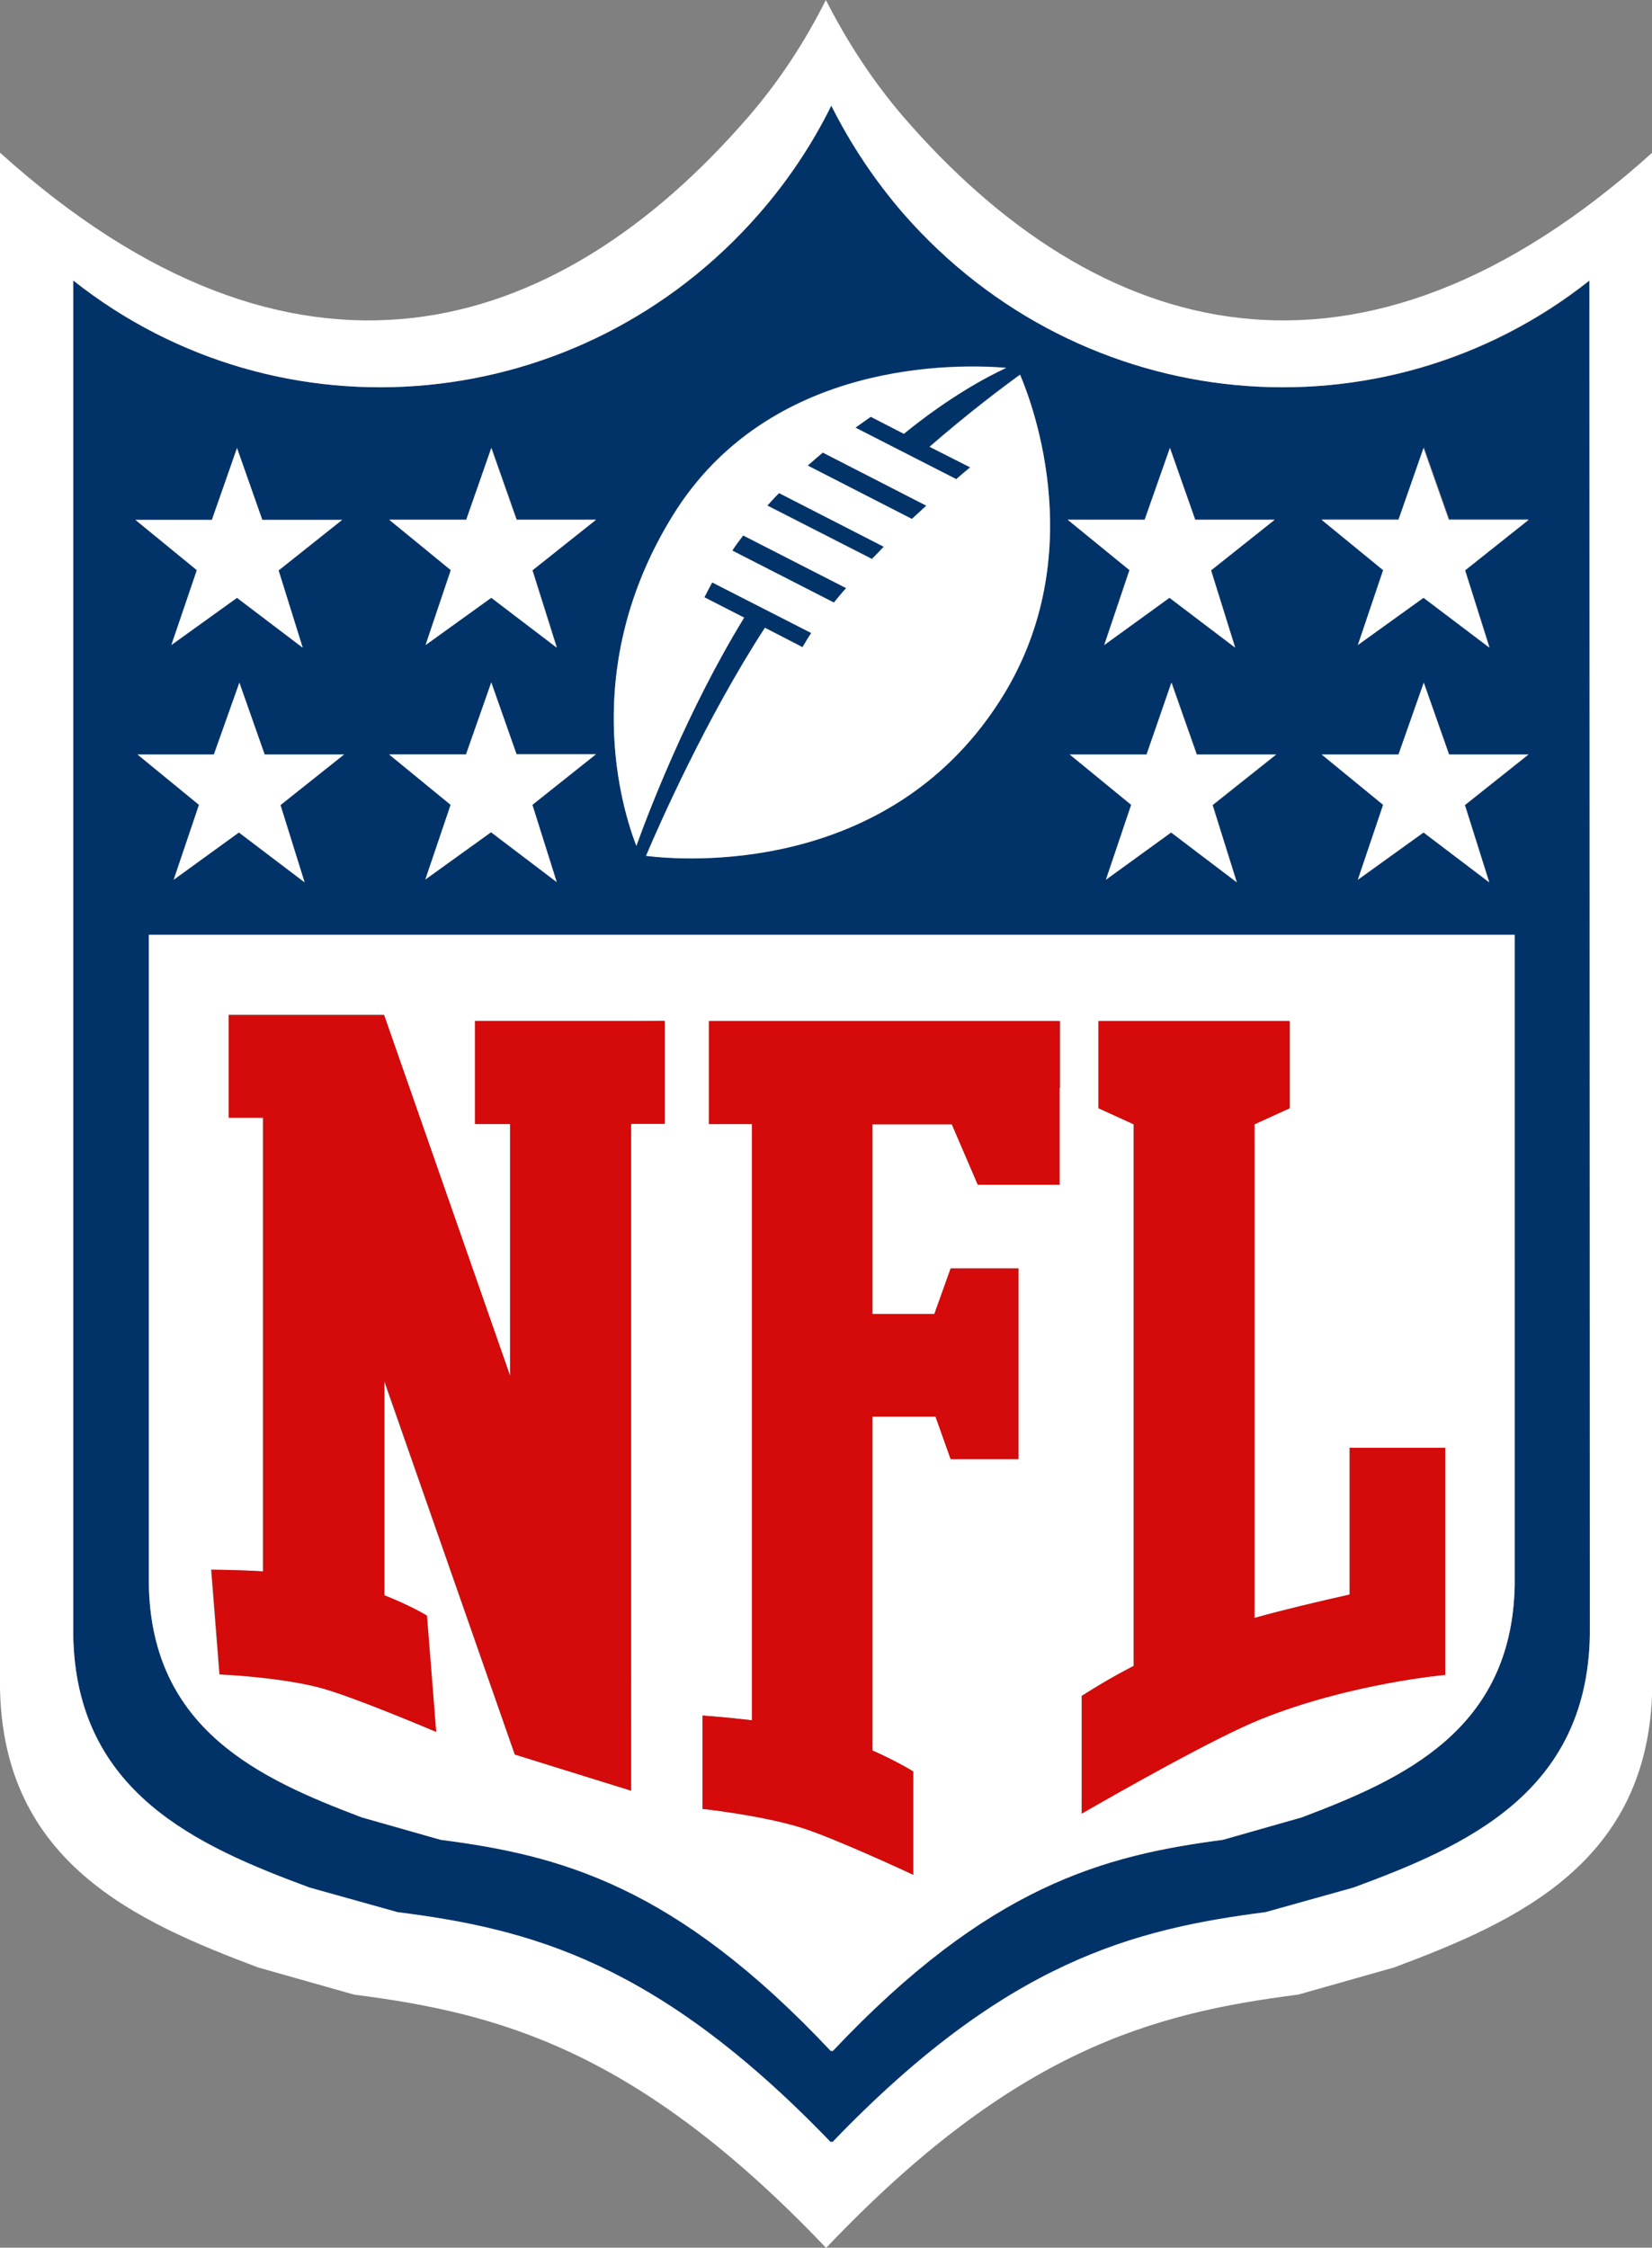
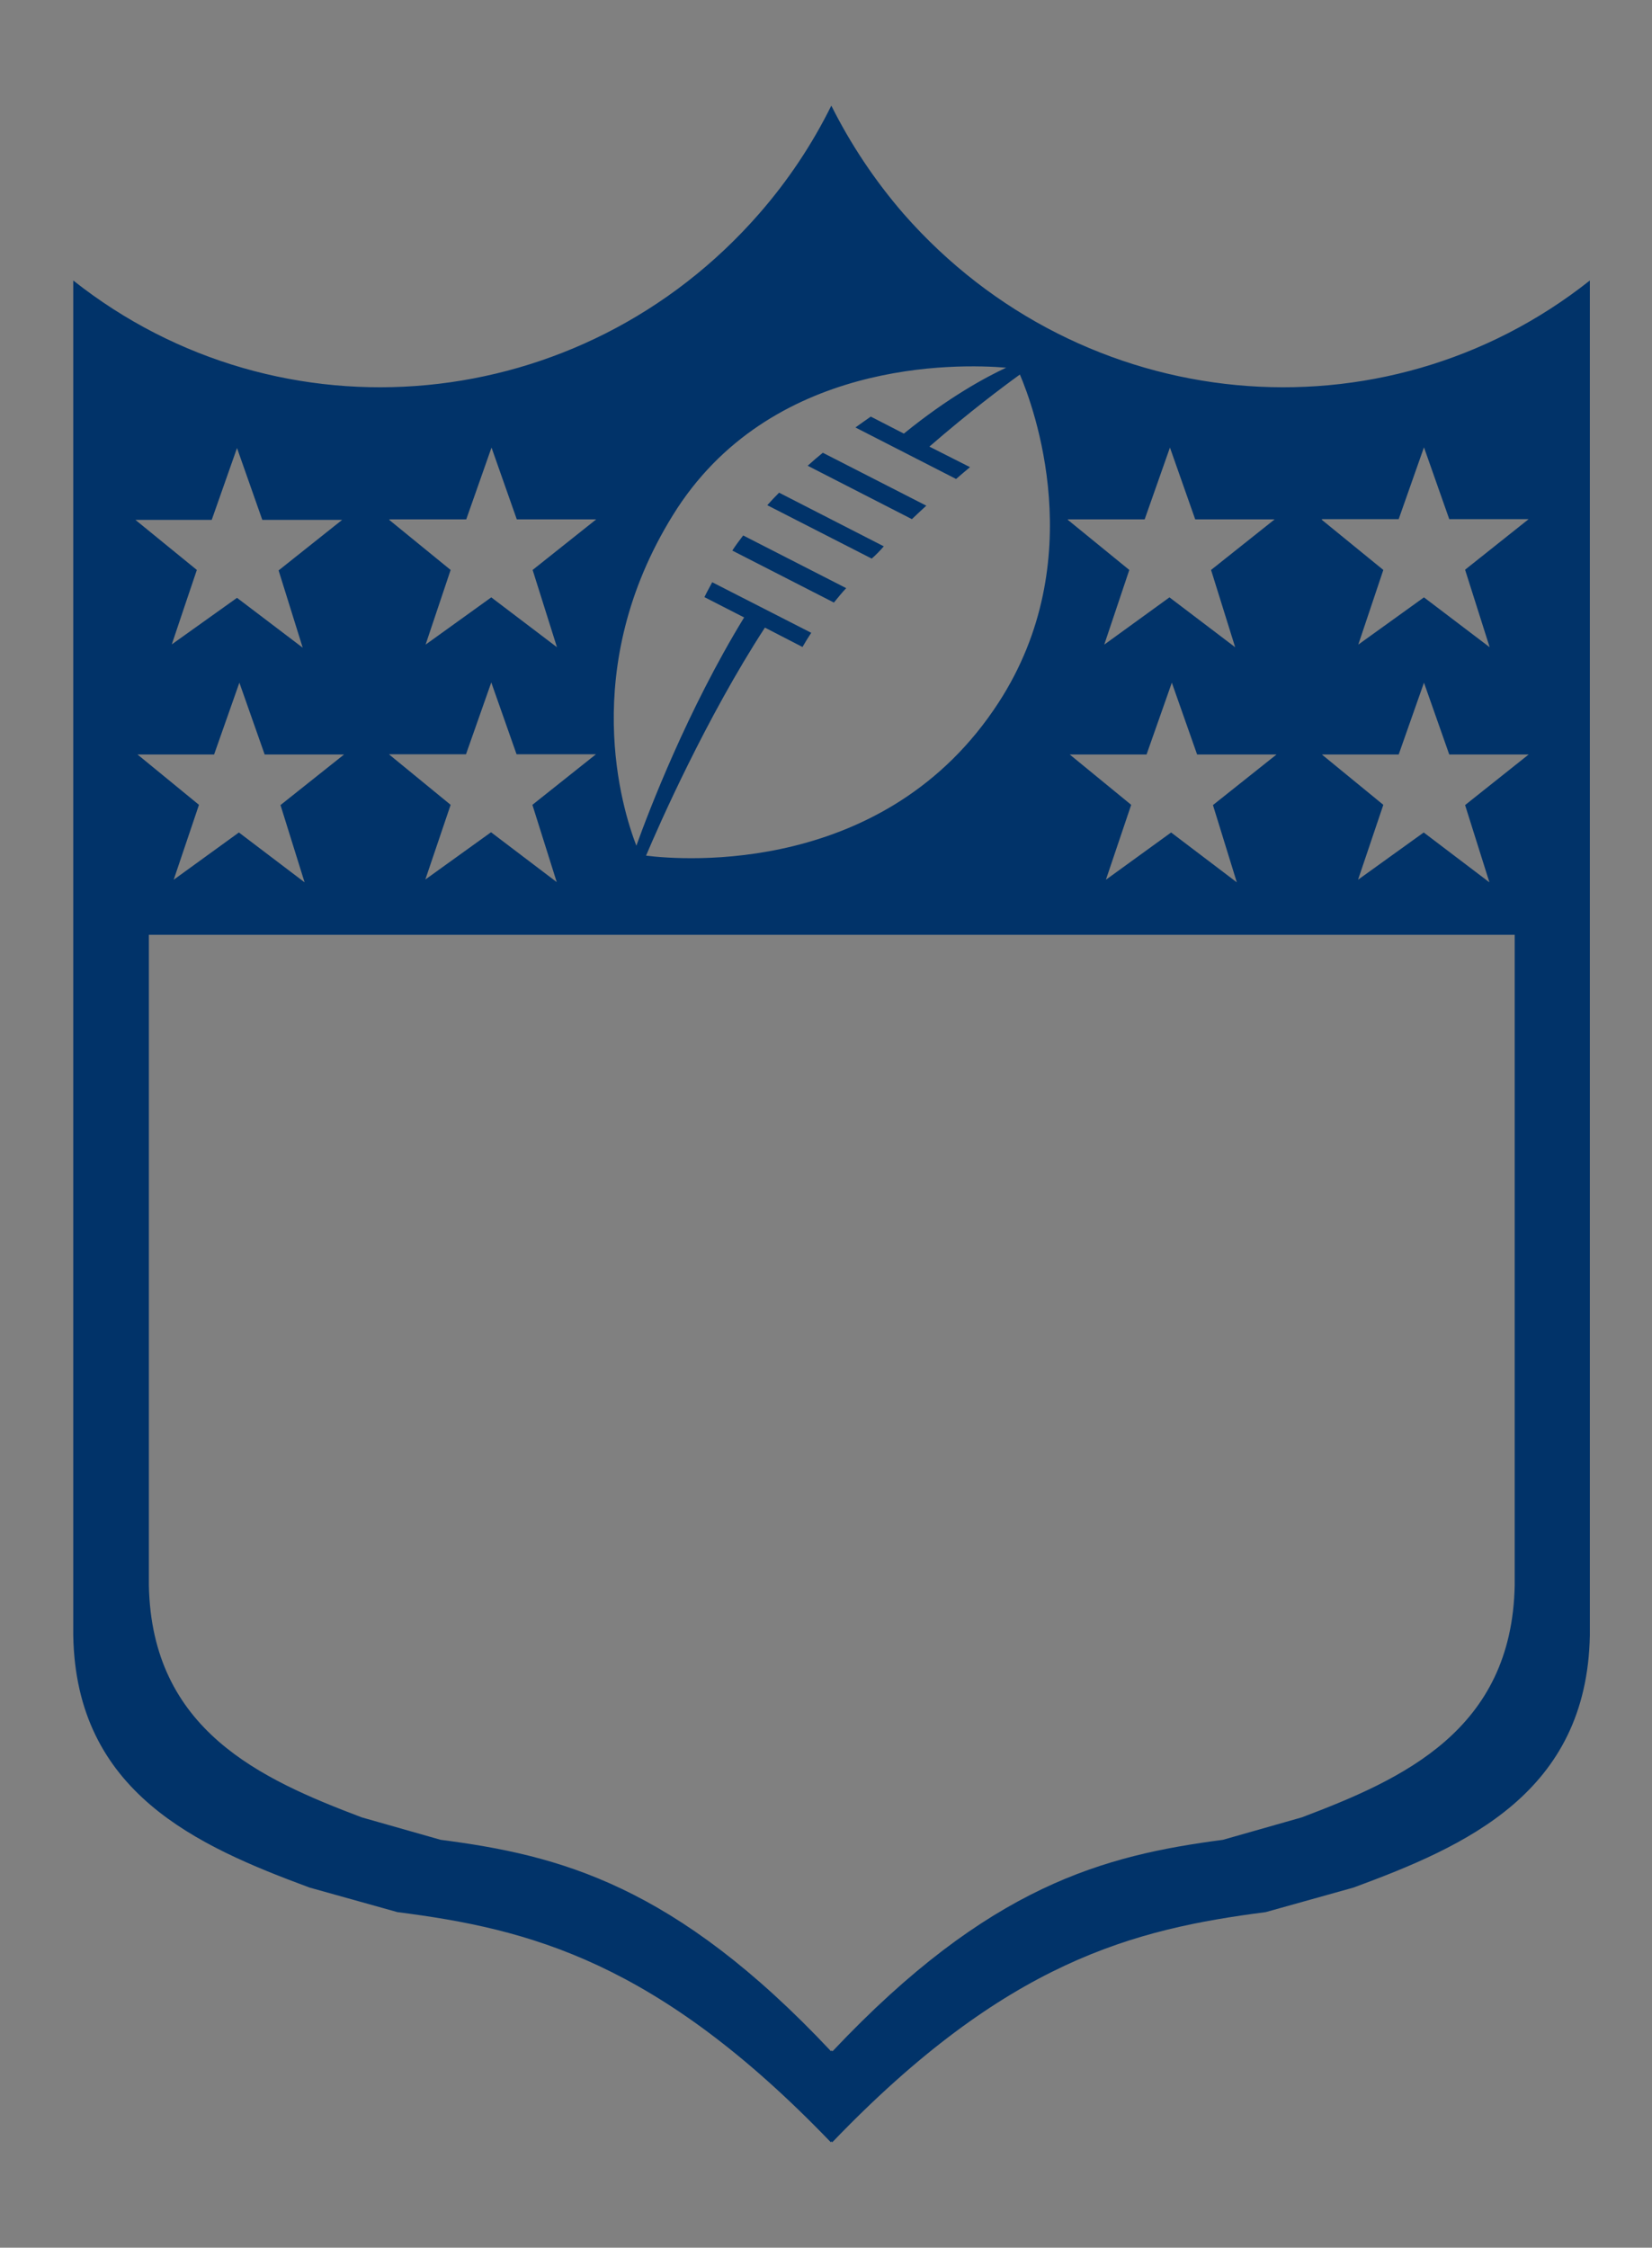
<svg xmlns="http://www.w3.org/2000/svg" version="1.1" id="Layer_1" x="0px" y="0px" viewBox="0 0 699.1 951.2" style="enable-background:new 0 0 699.1 951.2;" xml:space="preserve">
  <rect x="0" y="0" width="699.1" height="951.2" fill="#808080" stroke="none" />
  <style type="text/css"> .st0{fill:#013369;} .st1{fill:#FFFFFF;} .st2{fill:#D50A0A;} </style>
  <g>
    <path class="st0" d="M352.9,255l-43-22c1.4-2.2,3-4.3,4.6-6.4l43.6,22.3C356.3,250.8,354.6,252.9,352.9,255z M374,231.2l-44.3-22.7 c-1.7,1.7-3.4,3.5-5,5.3l44.2,22.6C370.7,234.8,372.4,233.1,374,231.2z M392,214l-43.8-22.4c-2.1,1.7-4.2,3.5-6.4,5.5l44.1,22.6 C388,217.7,390,215.8,392,214z M672.8,118.7V692c-1.2,66.8-52.6,89.3-100,106.8l-37.2,10.4c-55.7,7.2-109.8,20.7-183.4,97.4 c-0.1-0.1-0.3-0.3-0.3-0.4c-0.1,0.1-0.3,0.3-0.3,0.4c-73.6-76.6-127.7-90.3-183.4-97.4l-37.2-10.4c-47.5-17.6-98.9-40.2-100-106.8 V118.7c87.6,69.4,214.9,58,290.2-28.2c12.4-14.2,22.6-29.6,30.6-45.8c8.1,16.2,18.3,31.6,30.6,45.8 C458,176.7,585.3,188.1,672.8,118.7z M513.3,340.7l26.9-21.4h-33.6l-10.7-30.4l-10.7,30.4h-32.5l26,21.3l-10.7,31.7l27.6-20 l27.8,21.1L513.3,340.7z M451.9,220L451.9,220l13,10.6l13,10.6l-5.3,15.8l-5.3,15.8l0,0l0,0l27.6-20l27.8,21.1l-10.2-32.7 l26.9-21.4l0,0l0,0h-33.6l-10.7-30.4l-10.7,30.4h-32.5V220z M269.3,357.9c5.2-14.5,21.6-57.4,45.6-96.6l-16.8-8.6 c1-2.1,2.2-4.2,3.3-6.3l41.9,21.4c-1.3,2-2.5,3.9-3.7,6l-15.9-8.2c-24.9,38.3-44.9,83.7-50.3,96.5c15.8,2,101.6,8.6,149.2-64.8 c39-60.1,14.7-125.5,9-138.8c-7.2,5.2-21.6,16-38.3,30.5l17.2,8.7c-2,1.6-3.9,3.3-5.9,5l-42.6-21.8c2.2-1.6,4.4-3.1,6.5-4.6l14,7.2 c18.9-15.4,34.7-23.9,43.3-27.9c-20.3-1.7-100.2-3.8-141.1,62.5C244.7,282.8,263.3,342.4,269.3,357.9z M164.7,220L164.7,220 l13,10.6l13,10.6l-5.3,15.8l-5.3,15.8l0,0l0,0l27.8-20l27.8,21.1l-10.3-32.7l26.9-21.4l0,0l0,0h-33.6l-10.7-30.4l-10.7,30.4h-32.5 V220z M164.7,319.3l26,21.3L180,372.2l27.8-20l27.8,21.1l-10.3-32.7l26.9-21.4h-33.6l-10.7-30.4l-10.7,30.4H164.7L164.7,319.3z M57.3,220L57.3,220l13,10.6l13,10.6L78,256.9l-5.3,15.8l0,0l0,0l27.6-19.7l27.8,21.1l-10.2-32.7l26.9-21.4l0,0l0,0H111l-10.7-30.4 L89.6,220H57.3L57.3,220z M58.2,319.3l26,21.3l-10.7,31.7l27.6-20l27.8,21.1l-10.2-32.7l26.9-21.4h-33.6l-10.7-30.4l-10.7,30.4 H58.2L58.2,319.3z M641.1,395.6H63v275.3c1.2,61.3,47.3,82,90.1,98.2l33.4,9.5c50.2,6.5,99,19,165.2,89.5c0.1-0.1,0.1-0.3,0.3-0.4 c0.1,0.1,0.1,0.3,0.3,0.4c66.3-70.3,115-82.9,165.2-89.5l33.4-9.5c42.8-16.2,88.9-36.9,90.1-98.2V395.6H641.1z M559.4,220 L559.4,220l13,10.6l13,10.6l-5.3,15.8l-5.3,15.8l0,0l0,0l27.8-20l27.8,21.1L620,241.1l26.9-21.4l0,0l0,0h-33.6l-10.7-30.4 l-10.7,30.4h-32.5V220z M559.4,319.3l26,21.3l-10.7,31.7l27.8-20l27.8,21.1l-10.3-32.7l26.9-21.4h-33.6l-10.7-30.4l-10.7,30.4 H559.4L559.4,319.3z" />
-     <path class="st1" d="M382.1,49.2C369,33.9,358.3,17.3,349.5,0c-8.7,17.3-19.4,33.9-32.6,49.2C234.6,144.5,124,176.5,0,64.6v649.8 c1.3,73.8,57.4,98.7,109.2,118.2l40.6,11.5c60.8,7.8,119.7,23,199.8,107.2c80.1-84.3,139-99.4,199.8-107.2l40.6-11.5 c51.8-19.4,107.9-44.3,109.2-118.2V64.6C575,176.5,464.4,144.5,382.1,49.2z M672.8,692c-1.2,66.8-52.6,89.3-100,106.8l-37.2,10.4 c-55.7,7.2-109.8,20.7-183.4,97.4c-0.1-0.1-0.3-0.3-0.3-0.4c-0.1,0.1-0.3,0.3-0.3,0.4c-73.6-76.6-127.7-90.3-183.4-97.4l-37.2-10.4 c-47.5-17.6-98.9-40.2-100-106.8V118.7c87.6,69.4,214.9,58,290.2-28.2c12.4-14.2,22.6-29.6,30.6-45.8c8.1,16.2,18.3,31.6,30.6,45.8 c75.4,86.2,202.5,97.6,290.2,28.2L672.8,692L672.8,692z M602.4,189.6l10.7,30.4h33.8L620,241.4l10.3,32.7L602.4,253l-27.8,20 l10.7-31.7l-26-21.3h32.5L602.4,189.6z M591.8,319.3h-32.5l26,21.3l-10.7,31.7l27.8-20l27.8,21.1l-10.3-32.7l26.9-21.4h-33.6 l-10.7-30.4L591.8,319.3z M485.2,319.3h-32.5l26,21.3l-10.7,31.7l27.6-20l27.8,21.1l-10.3-32.7l26.9-21.4h-33.6l-10.7-30.4 L485.2,319.3z M484.4,220h-32.5l26.1,21.3L467.3,273l27.6-20l27.8,21.1l-10.2-32.7l26.9-21.4h-33.6l-10.7-30.4L484.4,220z M207.9,189.6l10.7,30.4h33.6l-26.9,21.4l10.3,32.7L207.9,253l-27.8,20l10.7-31.7l-26-21.3h32.5L207.9,189.6z M197.2,319.3h-32.5 l26,21.3L180,372.2l27.8-20l27.8,21.1l-10.3-32.7l26.9-21.4h-33.6l-10.7-30.4L197.2,319.3z M90.5,319.3H58.2l26,21.3l-10.7,31.7 l27.6-20l27.8,21.1l-10.2-32.7l26.9-21.4h-33.6l-10.7-30.4L90.5,319.3z M89.7,220H57.3l26,21.3L72.5,273l27.8-20l27.8,21.1 l-10.2-32.7l26.9-21.4H111l-10.7-30.4L89.7,220z M431.7,158.6c-7.2,5.2-21.6,16-38.3,30.5l17.2,8.7c-2,1.6-3.9,3.3-5.9,5L362,181 c2.2-1.6,4.4-3.1,6.5-4.6l14,7.2c18.9-15.4,34.7-23.9,43.3-27.9c-20.3-1.7-100.2-3.8-141.1,62.5c-40,64.7-21.4,124.3-15.4,139.8 c5.2-14.5,21.6-57.4,45.6-96.6l-16.8-8.6c1-2.1,2.2-4.2,3.3-6.3l41.9,21.4c-1.3,2-2.5,3.9-3.7,6l-15.9-8.2 c-24.9,38.3-44.9,83.7-50.3,96.5c15.8,2,101.6,8.6,149.2-64.8C461.7,237.4,437.4,172,431.7,158.6z M352.9,255l-43-22 c1.4-2.2,3-4.3,4.6-6.4l43.6,22.3C356.3,250.8,354.6,252.9,352.9,255z M369,236.6L324.7,214c1.7-1.8,3.3-3.7,5-5.3l44.3,22.7 C372.4,233.1,370.7,234.8,369,236.6z M385.9,219.6l-44.1-22.6c2.1-1.8,4.2-3.7,6.4-5.5L392,214C390,215.8,388,217.7,385.9,219.6z M63,395.6v275.3c1.2,61.3,47.3,82,90.1,98.2l33.4,9.5c50.2,6.5,99,19,165.2,89.5c0.1-0.1,0.1-0.3,0.3-0.4c0.1,0.1,0.1,0.3,0.3,0.4 c66.3-70.3,115-82.9,165.2-89.5l33.4-9.5c42.8-16.2,88.9-36.9,90.1-98.2V395.6H63z M281.2,475.6H267v252.8v29.1v0.3l-49.2-15.3 l-55.3-158.1v9.1v81.6c11.1,4.4,18,8.6,18,8.6l3.9,49.2c0,0-35.3-15.1-49.6-18.8c-17.6-4.4-42-5.5-42-5.5l-3.5-44.3 c0,0,10.2,0,21.9,0.7v-71.5V473H96.8v-43.6h14.6h51.1v0.1l53.3,152.6V475.6H201v-43.6h14.9H267h14.2V475.6L281.2,475.6z M448.4,460.3v15.5v25.6h-34.6l-11-25.6h-33.6v80.3h26.2l6.9-19.3H431v19.3v20.3v1.3v21.8v18h-28.7l-6.4-18h-26.7v66v60.4v14.9 c10.7,4.7,17.3,8.9,17.3,8.9v43.7c0,0-34-15.9-47.9-20.1c-17.1-5.2-41.3-7.8-41.3-7.8v-39.5c0,0,9.7,0.7,20.9,2v-2v-38.3v-22v-66 V556v-80.3H300v-43.6h18.3h51.1h79.3v28.2H448.4z M611.5,666.3v38.7v3.8c0,0-40.3,3.5-77.9,18.7c-19.6,7.8-59.7,30.6-75.9,40v-49.8 c5.9-3.8,13.3-8.1,22-12.7v-24.5v-48.6V475.8l-14.9-6.8v-36.9h14.9h24.9h1.3h24.9h14.9V469l-14.9,6.8v156.1v48.6v4.2 c12.3-3.4,26.9-6.9,40.3-9.9v-62.1h40.3V666.3z" />
-     <path class="st2" d="M448.4,432.1v28.2v15.5v25.6h-34.6l-11-25.6h-33.6v80.3h26.2l6.9-19.3H431v19.3v20.3v1.3v21.8v18h-28.7 l-6.4-18h-26.7v66v60.4v14.9c10.7,4.7,17.3,8.9,17.3,8.9v43.7c0,0-34-15.9-47.9-20.1c-17.1-5.2-41.3-7.8-41.3-7.8v-39.5 c0,0,9.7,0.7,20.9,2v-2v-38.3v-22v-66V556v-80.3H300v-43.6h18.3h51.1L448.4,432.1L448.4,432.1z M267,432.1h-51.1H201v43.6h14.9 v106.6l-53.3-152.6v-0.1h-51.1H96.8V473h14.6v120.5V665c-11.7-0.7-21.9-0.7-21.9-0.7l3.5,44.3c0,0,24.4,0.9,42,5.5 c14.2,3.7,49.6,18.8,49.6,18.8l-3.9-49.2c0,0-6.9-4.2-18-8.6v-81.6v-9.1l55.2,158.1l49.2,15.3v-0.3v-29.1V475.6h14.2v-43.6 L267,432.1L267,432.1z M571.2,612.7v62.1c-13.4,3-28.2,6.5-40.3,9.9v-4.2v-48.6V475.8l14.9-6.8v-36.9h-14.9H506h-1.3h-24.9h-14.9 V469l14.9,6.8v156.1v48.6v24.5c-8.7,4.4-16,8.9-22,12.7v49.8c16.2-9.3,56.3-32.1,75.9-40c37.6-15.1,77.9-18.7,77.9-18.7v-3.8v-38.7 v-53.6H571.2L571.2,612.7z" />
  </g>
</svg>